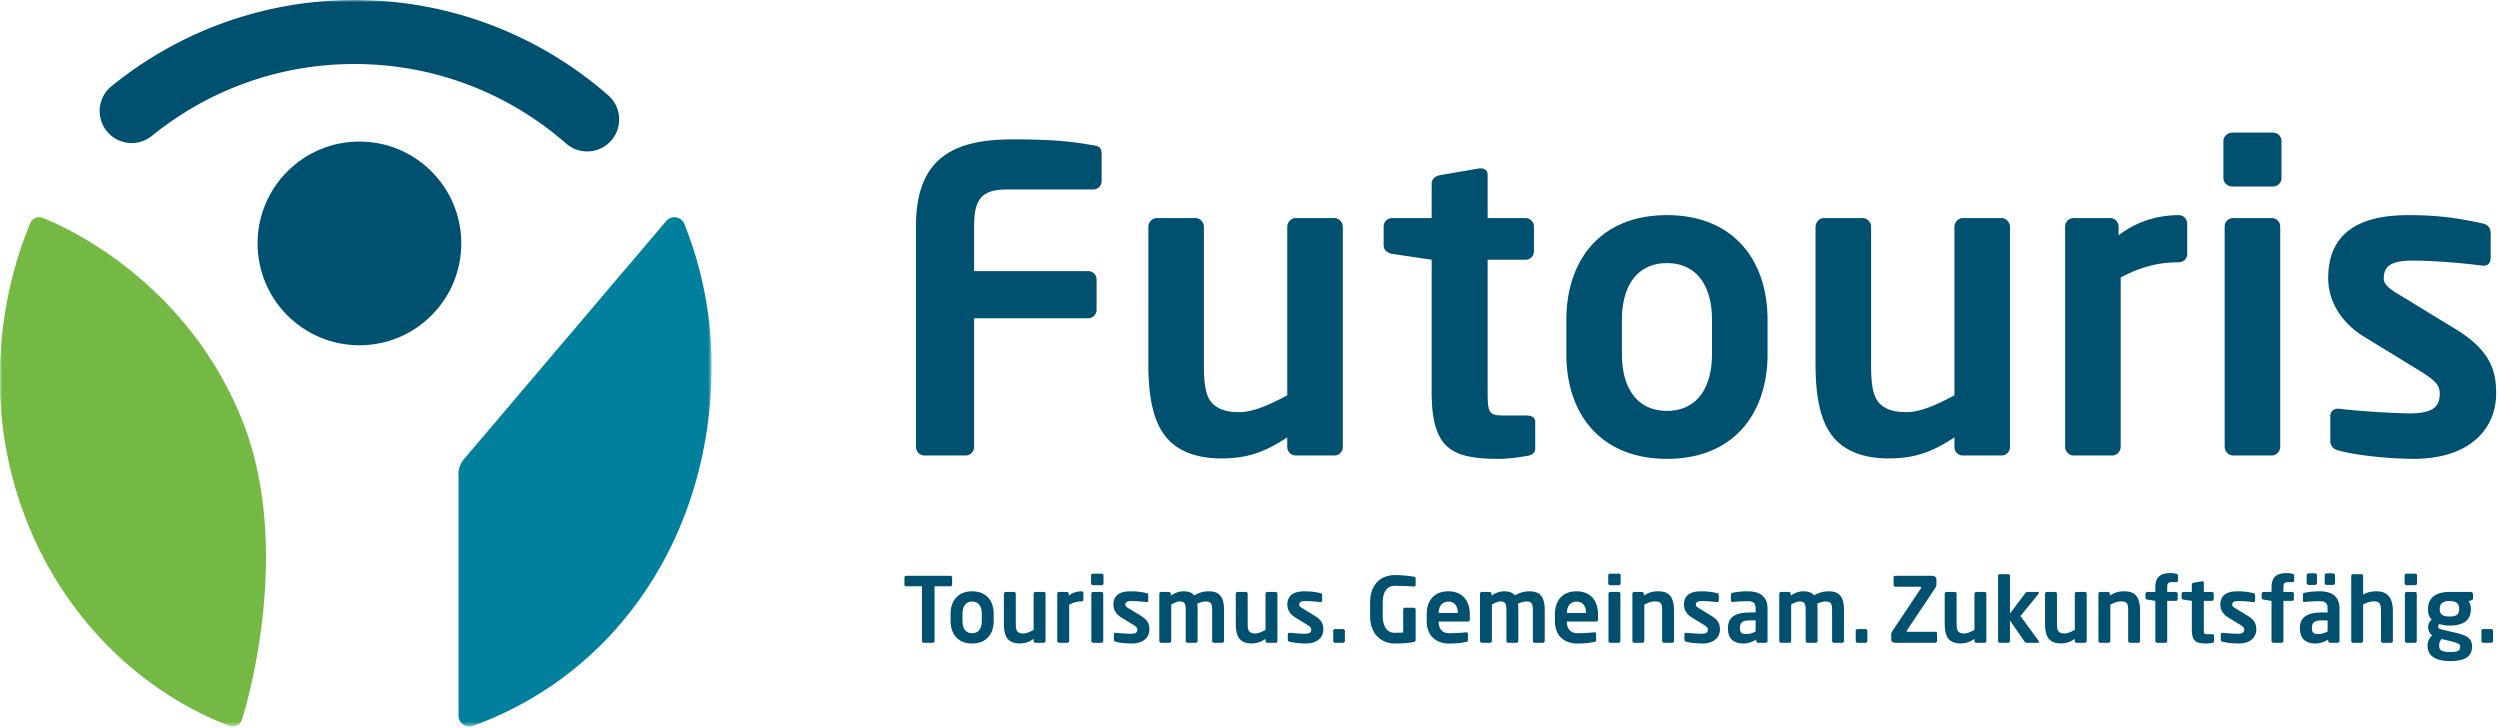
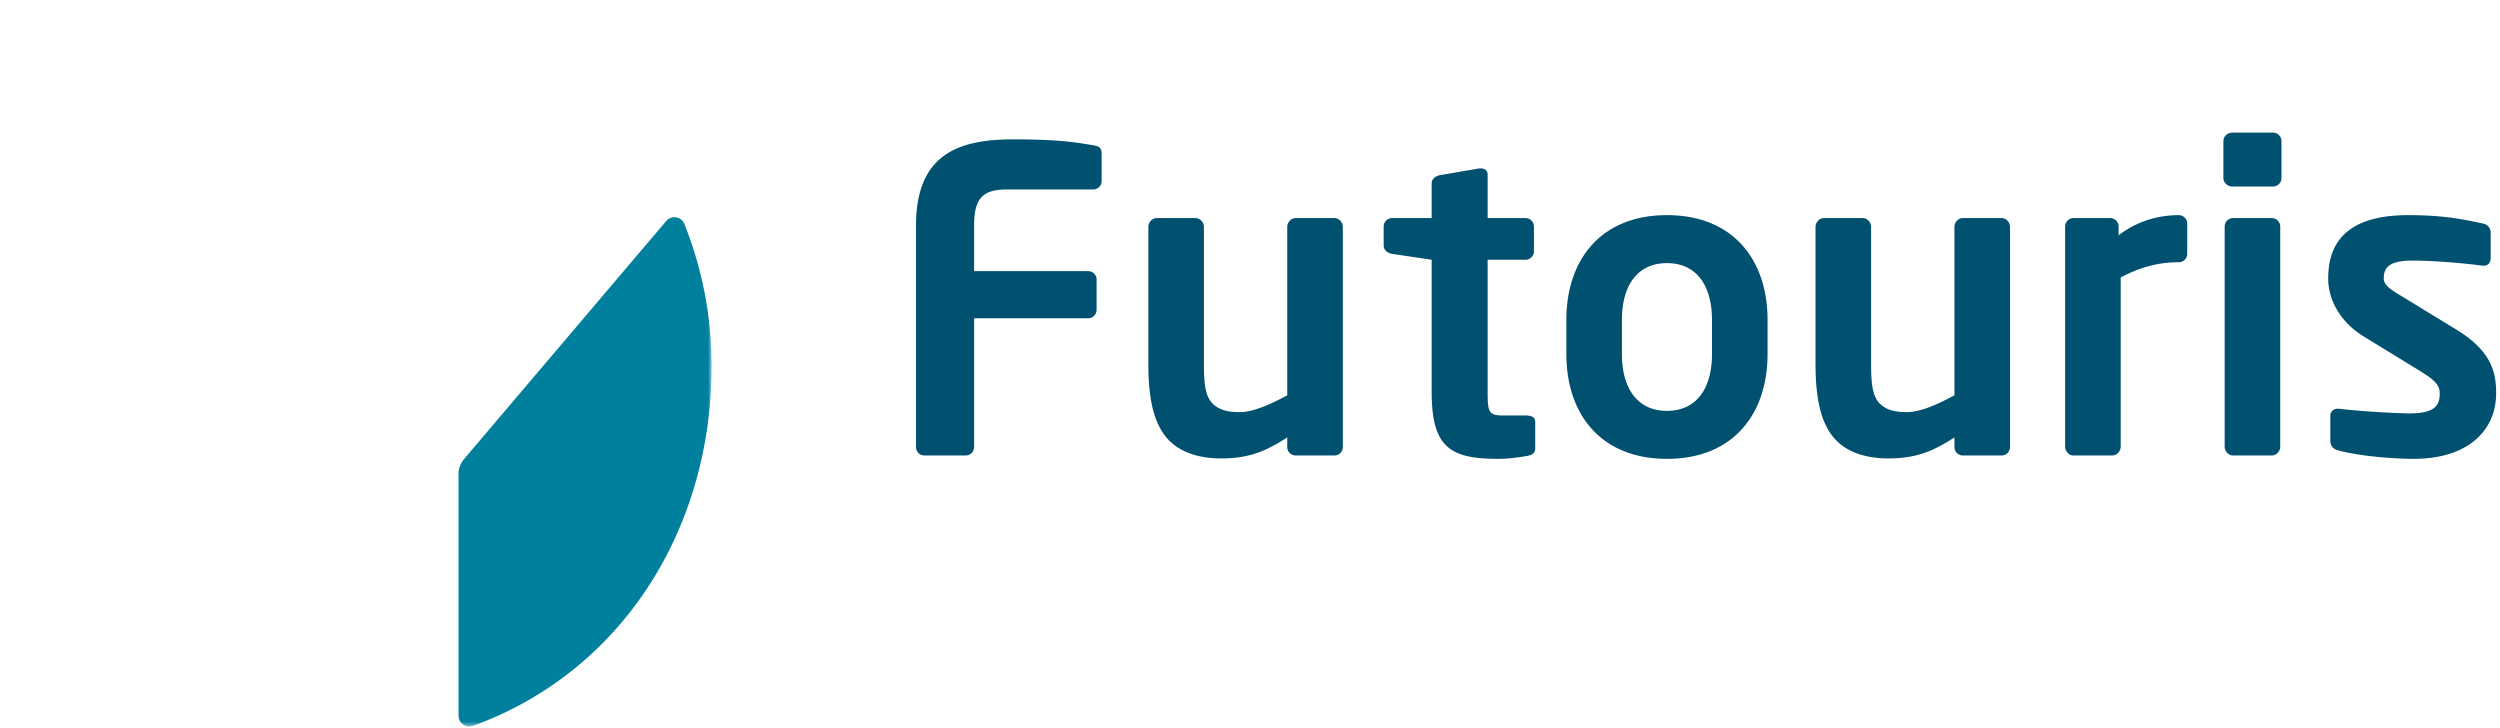
<svg xmlns="http://www.w3.org/2000/svg" xmlns:xlink="http://www.w3.org/1999/xlink" width="556" height="162" viewBox="0 0 556 162">
  <defs>
    <path id="k4j2n68mra" d="M0 0h158.266v161.514H0z" />
  </defs>
  <g fill="none" fill-rule="evenodd">
    <path d="M243.132 42.136h-19.097c-5.43 0-7.395 1.872-7.395 8.05v10.11h25.369c1.029 0 1.872.843 1.872 1.873v6.739c0 1.03-.843 1.873-1.872 1.873H216.64v28.646a1.878 1.878 0 0 1-1.873 1.872h-9.174a1.878 1.878 0 0 1-1.872-1.872V50.186c0-15.914 9.455-19.191 21.625-19.191 11.139 0 14.791.843 17.786 1.311 1.404.187 1.872.655 1.872 1.966v5.991c0 1.03-.843 1.873-1.872 1.873M296.772 101.299h-8.613a1.878 1.878 0 0 1-1.872-1.872v-2.153c-4.868 3.182-8.706 4.68-14.698 4.68-4.68 0-8.799-1.216-11.514-3.931-3.464-3.464-4.681-9.268-4.681-17.037V50.467c0-1.03.843-1.966 1.872-1.966h8.613c1.03 0 1.872.936 1.872 1.966v30.519c0 4.679.374 7.394 2.153 8.986 1.311 1.123 2.902 1.686 5.804 1.686 3.464 0 7.958-2.341 10.579-3.746V50.467c0-1.03.843-1.966 1.872-1.966h8.613c1.03 0 1.871.936 1.871 1.966v48.96a1.877 1.877 0 0 1-1.871 1.872M339.651 101.393c-2.246.374-4.306.655-6.365.655-10.578 0-14.885-2.34-14.885-14.885V57.769l-8.801-1.311c-1.029-.187-1.871-.842-1.871-1.872v-4.213c0-1.029.842-1.872 1.871-1.872h8.801v-7.676c0-1.03.842-1.685 1.871-1.873l8.707-1.497h.375c.842 0 1.496.468 1.496 1.404v9.642h8.426c1.03 0 1.873.843 1.873 1.872v5.523c0 1.03-.843 1.873-1.873 1.873h-8.426v29.394c0 4.681.282 5.243 3.653 5.243h4.961c1.217 0 1.967.468 1.967 1.404v5.898c0 .936-.563 1.497-1.78 1.685M380.747 71.156c0-7.677-3.463-12.638-10.016-12.638-6.554 0-10.017 4.961-10.017 12.638v7.582c0 7.677 3.463 12.638 10.017 12.638 6.553 0 10.016-4.961 10.016-12.638v-7.582zm-10.016 30.892c-14.697 0-22.375-9.923-22.375-23.31v-7.582c0-13.387 7.678-23.31 22.375-23.31 14.698 0 22.373 9.923 22.373 23.31v7.582c0 13.387-7.675 23.31-22.373 23.31zM445.151 101.299h-8.611a1.878 1.878 0 0 1-1.873-1.872v-2.153c-4.867 3.182-8.705 4.68-14.697 4.68-4.68 0-8.799-1.216-11.514-3.931-3.465-3.464-4.682-9.268-4.682-17.037V50.467c0-1.03.844-1.966 1.873-1.966h8.612c1.031 0 1.873.936 1.873 1.966v30.519c0 4.679.375 7.394 2.152 8.986 1.311 1.123 2.902 1.686 5.805 1.686 3.463 0 7.957-2.341 10.578-3.746V50.467c0-1.03.842-1.966 1.873-1.966h8.611c1.03 0 1.873.936 1.873 1.966v48.96a1.878 1.878 0 0 1-1.873 1.872M484.561 58.33c-5.054 0-8.986 1.311-12.918 3.371v37.632c0 1.03-.841 1.966-1.873 1.966h-8.611c-1.029 0-1.873-.936-1.873-1.966v-48.96a1.88 1.88 0 0 1 1.873-1.872h8.145c1.029 0 1.871.843 1.871 1.872v1.966c4.588-3.557 9.642-4.493 13.386-4.493 1.03 0 1.873.842 1.873 1.872v6.74c0 1.03-.843 1.872-1.873 1.872M505.249 101.299h-8.611c-1.032 0-1.873-.936-1.873-1.966v-48.96c0-1.029.841-1.872 1.873-1.872h8.611a1.88 1.88 0 0 1 1.873 1.872v48.96c0 1.03-.844 1.966-1.873 1.966zm.281-59.819h-9.08c-1.031 0-1.967-.843-1.967-1.872V31.37c0-1.03.936-1.872 1.967-1.872h9.08c1.029 0 1.871.842 1.871 1.872v8.238a1.877 1.877 0 0 1-1.871 1.872zM536.796 102.048c-3.651 0-11.516-.469-16.758-1.873-1.123-.28-1.777-1.029-1.777-2.152v-5.617c0-.748.654-1.498 1.591-1.498h.373c4.495.562 12.92 1.03 15.727 1.03 5.805 0 6.647-1.966 6.647-4.493 0-1.78-1.124-2.903-4.118-4.775l-12.826-7.864c-4.586-2.808-7.863-7.489-7.863-12.919 0-9.36 5.898-14.041 17.787-14.041 7.582 0 11.889.842 16.662 1.872 1.123.281 1.686 1.03 1.686 2.153v5.43c0 1.123-.563 1.778-1.498 1.778h-.375c-2.622-.374-10.11-1.123-15.446-1.123-4.494 0-6.459 1.03-6.459 3.931 0 1.499 1.405 2.435 3.744 3.839l12.264 7.489c7.863 4.774 8.986 9.455 8.986 14.23 0 8.144-6.084 14.603-18.347 14.603" fill="#005070" />
    <g>
      <mask id="ir79nog0tb" fill="#fff">
        <use xlink:href="#k4j2n68mra" />
      </mask>
-       <path d="M79.936 76.788c12.51 0 22.652-10.143 22.652-22.652 0-12.511-10.142-22.653-22.652-22.653-12.51 0-22.652 10.142-22.652 22.653 0 12.509 10.142 22.652 22.652 22.652" fill="#005070" mask="url(#ir79nog0tb)" />
-       <path d="M51.022 161.437C21.229 150-.056 119.683-.06 84.075c0-11.933 2.473-24.158 6.774-34.39.447-1.079 1.583-1.62 2.643-1.267.23.103 30.586 11.019 44.325 44.574 4.128 10.132 5.471 20.984 5.475 30.927-.008 19.737-5.293 35.954-5.333 36.095a2.282 2.282 0 0 1-1.121 1.333 2.046 2.046 0 0 1-1.681.09" fill="#74B943" mask="url(#ir79nog0tb)" />
      <path d="M103.004 161.142a2.417 2.417 0 0 1-1.022-1.963v-53.273c0-.202-.285-1.963 1.233-3.822 0 0 34.127-40.193 45.077-53.07 0 0 .833-.92 2.175-.656a2.405 2.405 0 0 1 1.74 1.46 84.923 84.923 0 0 1 6.059 31.554c-.005 36.817-20.416 68.235-53.078 80.059a2.373 2.373 0 0 1-2.184-.289" fill="#00809D" mask="url(#ir79nog0tb)" />
-       <path d="M125.901 31.916c-12.604-11.011-29.016-17.675-47.063-17.679-17.11.004-32.743 5.987-45.063 15.987a7.12 7.12 0 0 1-10.014-1.04c-2.479-3.05-2.013-7.54 1.039-10.013C39.534 7.2 58.373 0 78.838 0c21.593 0 41.373 8.025 56.433 21.202a7.114 7.114 0 0 1 .671 10.043 7.1 7.1 0 0 1-5.359 2.433 7.09 7.09 0 0 1-4.682-1.762" fill="#005070" mask="url(#ir79nog0tb)" />
    </g>
-     <path d="M211.352 130.383h-3.508v12.17a.402.402 0 0 1-.401.401h-1.985a.402.402 0 0 1-.401-.401v-12.17h-3.509c-.22 0-.401-.14-.401-.361v-1.584c0-.22.181-.381.401-.381h9.804c.221 0 .402.161.402.381v1.584c0 .221-.181.361-.402.361M218.351 136.498c0-1.644-.742-2.707-2.146-2.707-1.403 0-2.145 1.063-2.145 2.707v1.624c0 1.645.742 2.707 2.145 2.707 1.404 0 2.146-1.062 2.146-2.707v-1.624zm-2.146 6.617c-3.148 0-4.792-2.125-4.792-4.993v-1.624c0-2.867 1.644-4.992 4.792-4.992 3.148 0 4.792 2.125 4.792 4.992v1.624c0 2.868-1.644 4.993-4.792 4.993zM232.126 142.954h-1.845a.402.402 0 0 1-.401-.401v-.461c-1.043.682-1.864 1.003-3.148 1.003-1.002 0-1.884-.261-2.466-.843-.742-.741-1.002-1.984-1.002-3.648v-6.536c0-.221.18-.422.4-.422h1.845c.221 0 .401.201.401.422v6.536c0 1.002.081 1.584.461 1.925.281.24.622.36 1.244.36.741 0 1.704-.501 2.265-.802v-8.019c0-.221.18-.422.401-.422h1.845c.22 0 .401.201.401.422v10.485a.402.402 0 0 1-.401.401M240.548 133.751c-1.083 0-1.925.282-2.767.722v8.061c0 .22-.181.42-.401.42h-1.845c-.22 0-.401-.2-.401-.42v-10.487c0-.22.181-.401.401-.401h1.745c.22 0 .401.181.401.401v.421c.982-.762 2.064-.962 2.867-.962.22 0 .401.18.401.401v1.444c0 .22-.181.4-.401.4M244.959 142.954h-1.844c-.221 0-.401-.2-.401-.42v-10.487c0-.22.18-.401.401-.401h1.844c.221 0 .401.181.401.401v10.487c0 .22-.18.42-.401.42zm.06-12.811h-1.944c-.221 0-.421-.181-.421-.401v-1.765c0-.221.2-.4.421-.4h1.944c.221 0 .402.179.402.4v1.765c0 .22-.181.401-.402.401zM251.696 143.115c-.782 0-2.466-.1-3.589-.401-.24-.06-.381-.221-.381-.462v-1.202c0-.161.141-.321.341-.321h.08c.963.12 2.767.221 3.369.221 1.243 0 1.423-.421 1.423-.963 0-.381-.24-.621-.882-1.023l-2.747-1.683c-.982-.602-1.684-1.605-1.684-2.768 0-2.005 1.264-3.007 3.81-3.007 1.624 0 2.546.18 3.569.401.24.06.361.22.361.461v1.163c0 .241-.121.38-.321.38h-.08c-.562-.08-2.166-.24-3.309-.24-.962 0-1.383.221-1.383.842 0 .321.301.522.802.822l2.627 1.605c1.684 1.022 1.924 2.024 1.924 3.047 0 1.745-1.303 3.128-3.93 3.128M271.828 142.954h-1.845c-.221 0-.401-.2-.401-.42v-6.818c0-1.544-.321-1.944-1.444-1.944-.381 0-1.143.12-1.865.501.061.441.081.942.081 1.443v6.818c0 .22-.181.42-.401.42h-1.845c-.22 0-.401-.2-.401-.42v-6.818c0-1.544-.26-1.944-1.383-1.944-.421 0-1.023.221-1.845.661v8.101c0 .22-.18.42-.401.42h-1.845c-.22 0-.401-.2-.401-.42v-10.487c0-.22.181-.401.401-.401h1.745c.22 0 .401.181.401.401v.421c.842-.541 1.684-.962 2.867-.962 1.143 0 1.885.341 2.346.903 1.022-.562 1.924-.903 3.308-.903 2.727 0 3.328 1.864 3.328 4.21v6.818c0 .22-.18.42-.4.42M283.698 142.954h-1.845a.402.402 0 0 1-.401-.401v-.461c-1.042.682-1.864 1.003-3.147 1.003-1.003 0-1.885-.261-2.467-.843-.741-.741-1.002-1.984-1.002-3.648v-6.536c0-.221.18-.422.401-.422h1.845c.22 0 .4.201.4.422v6.536c0 1.002.08 1.584.461 1.925.281.24.622.36 1.243.36.743 0 1.705-.501 2.266-.802v-8.019c0-.221.181-.422.401-.422h1.845c.221 0 .401.201.401.422v10.485c0 .221-.18.401-.401.401M290.376 143.115c-.782 0-2.467-.1-3.589-.401-.241-.06-.381-.221-.381-.462v-1.202c0-.161.14-.321.341-.321h.08c.962.12 2.767.221 3.368.221 1.243 0 1.424-.421 1.424-.963 0-.381-.241-.621-.883-1.023l-2.746-1.683c-.983-.602-1.684-1.605-1.684-2.768 0-2.005 1.262-3.007 3.809-3.007 1.624 0 2.546.18 3.568.401.242.06.362.22.362.461v1.163c0 .241-.12.38-.321.38h-.081c-.561-.08-2.165-.24-3.307-.24-.963 0-1.384.221-1.384.842 0 .321.301.522.802.822l2.627 1.605c1.684 1.022 1.925 2.024 1.925 3.047 0 1.745-1.304 3.128-3.93 3.128M298.697 142.954h-1.784a.4.4 0 0 1-.4-.401v-2.266c0-.219.179-.38.4-.38h1.784c.221 0 .402.161.402.38v2.266a.402.402 0 0 1-.402.401M314.457 142.774c-1.002.201-2.306.341-4.37.341-2.166 0-5.374-1.423-5.374-6.156v-2.886c0-4.752 3.048-6.176 5.433-6.176 1.925 0 3.65.24 4.311.361.261.06.382.16.382.421v1.343c0 .281-.081.421-.402.421h-.06c-.922-.08-2.306-.16-4.231-.16-1.342 0-2.626.942-2.626 3.79v2.886c0 2.848 1.383 3.77 2.567 3.77.741 0 1.363-.021 1.984-.061v-5.112c0-.221.16-.401.381-.401h1.985c.221 0 .402.18.402.401v6.736c0 .261-.121.422-.382.482M324.223 136.258c0-1.564-.863-2.467-2.106-2.467-1.243 0-2.145.883-2.145 2.467v.08h4.251v-.08zm2.265 1.965h-6.536v.06c0 1.163.48 2.546 2.405 2.546 1.464 0 2.848-.121 3.69-.201h.06c.2 0 .361.101.361.301v1.323c0 .322-.06.462-.421.522-1.303.241-2.085.341-3.89.341-2.005 0-4.851-1.082-4.851-5.033v-1.483c0-3.128 1.744-5.093 4.811-5.093 3.088 0 4.772 2.105 4.772 5.093v1.122c0 .321-.121.502-.401.502zM343.15 142.954h-1.844c-.22 0-.401-.2-.401-.42v-6.818c0-1.544-.321-1.944-1.443-1.944-.381 0-1.144.12-1.865.501.06.441.08.942.08 1.443v6.818c0 .22-.18.42-.401.42h-1.844c-.221 0-.402-.2-.402-.42v-6.818c0-1.544-.261-1.944-1.383-1.944-.422 0-1.023.221-1.844.661v8.101c0 .22-.181.42-.402.42h-1.844c-.221 0-.401-.2-.401-.42v-10.487c0-.22.18-.401.401-.401h1.744c.22 0 .401.181.401.401v.421c.842-.541 1.685-.962 2.867-.962 1.143 0 1.885.341 2.346.903 1.022-.562 1.925-.903 3.309-.903 2.726 0 3.328 1.864 3.328 4.21v6.818c0 .22-.181.42-.402.42M352.736 136.258c0-1.564-.862-2.467-2.105-2.467-1.243 0-2.146.883-2.146 2.467v.08h4.251v-.08zm2.266 1.965h-6.536v.06c0 1.163.48 2.546 2.405 2.546 1.464 0 2.848-.121 3.689-.201h.061c.2 0 .36.101.36.301v1.323c0 .322-.059.462-.421.522-1.302.241-2.085.341-3.889.341-2.005 0-4.852-1.082-4.852-5.033v-1.483c0-3.128 1.744-5.093 4.812-5.093 3.088 0 4.771 2.105 4.771 5.093v1.122c0 .321-.12.502-.4.502zM359.975 142.954h-1.844c-.221 0-.402-.2-.402-.42v-10.487c0-.22.181-.401.402-.401h1.844c.22 0 .401.181.401.401v10.487c0 .22-.181.42-.401.42zm.06-12.811h-1.944c-.221 0-.421-.181-.421-.401v-1.765c0-.221.2-.4.421-.4h1.944a.4.4 0 0 1 .401.4v1.765c0 .22-.18.401-.401.401zM371.905 142.954h-1.845c-.219 0-.4-.2-.4-.42v-6.537c0-1.745-.16-2.246-1.704-2.246-.682 0-1.424.282-2.266.722v8.061c0 .22-.18.42-.401.42h-1.845c-.22 0-.4-.2-.4-.42v-10.487c0-.22.18-.401.4-.401h1.744c.221 0 .402.181.402.401v.421c1.163-.742 1.925-.962 3.248-.962 2.887 0 3.469 1.945 3.469 4.491v6.537c0 .22-.181.42-.402.42M378.583 143.115c-.782 0-2.467-.1-3.589-.401-.241-.06-.381-.221-.381-.462v-1.202c0-.161.14-.321.341-.321h.08c.962.12 2.767.221 3.368.221 1.243 0 1.424-.421 1.424-.963 0-.381-.241-.621-.883-1.023l-2.746-1.683c-.983-.602-1.684-1.605-1.684-2.768 0-2.005 1.262-3.007 3.809-3.007 1.624 0 2.546.18 3.569.401.241.06.361.22.361.461v1.163c0 .241-.12.38-.321.38h-.081c-.561-.08-2.165-.24-3.307-.24-.963 0-1.384.221-1.384.842 0 .321.301.522.802.822l2.627 1.605c1.684 1.022 1.925 2.024 1.925 3.047 0 1.745-1.304 3.128-3.93 3.128M390.453 137.982h-1.263c-1.824 0-2.225.582-2.225 1.704v.081c0 .982.441 1.242 1.443 1.242.722 0 1.464-.24 2.045-.56v-2.467zm2.246 4.972h-1.704a.402.402 0 0 1-.401-.401v-.32c-.922.561-1.865.882-2.828.882-1.664 0-3.468-.642-3.468-3.348v-.081c0-2.285 1.404-3.468 4.892-3.468h1.263v-.883c0-1.302-.581-1.624-1.764-1.624-1.283 0-2.606.08-3.268.16h-.101c-.2 0-.36-.059-.36-.34v-1.284c0-.22.12-.36.381-.42a17.238 17.238 0 0 1 3.348-.321c2.847 0 4.411 1.263 4.411 3.829v7.218c0 .221-.18.401-.401.401zM409.702 142.954h-1.845c-.219 0-.4-.2-.4-.42v-6.818c0-1.544-.321-1.944-1.443-1.944-.382 0-1.144.12-1.866.501.061.441.08.942.08 1.443v6.818c0 .22-.179.42-.4.42h-1.845c-.22 0-.401-.2-.401-.42v-6.818c0-1.544-.261-1.944-1.383-1.944-.422 0-1.023.221-1.845.661v8.101c0 .22-.18.42-.401.42h-1.845c-.22 0-.4-.2-.4-.42v-10.487c0-.22.18-.401.4-.401h1.744c.221 0 .402.181.402.401v.421c.842-.541 1.684-.962 2.867-.962 1.143 0 1.885.341 2.346.903 1.022-.562 1.924-.903 3.308-.903 2.727 0 3.328 1.864 3.328 4.21v6.818c0 .22-.18.42-.401.42M414.896 142.954h-1.784a.4.4 0 0 1-.4-.401v-2.266c0-.219.179-.38.4-.38h1.784c.221 0 .402.161.402.38v2.266a.402.402 0 0 1-.402.401M430.397 142.954h-8.762c-.581 0-1.023-.2-1.023-.742v-1.102c0-.241.061-.461.261-.762l6.356-9.523a.33.33 0 0 0 .06-.181c0-.101-.06-.16-.2-.16h-5.574c-.221 0-.381-.141-.381-.362v-1.684c0-.22.16-.381.381-.381h8.08c.582 0 1.062.241 1.062.762v1.163c0 .281-.12.582-.28.822l-6.256 9.363c-.06.08-.08.16-.08.221 0 .08.04.12.181.12h6.175c.22 0 .401.141.401.361v1.684a.402.402 0 0 1-.401.401M441.365 142.954h-1.845c-.219 0-.4-.18-.4-.401v-.461c-1.043.682-1.865 1.003-3.148 1.003-1.002 0-1.885-.261-2.466-.843-.742-.741-1.002-1.984-1.002-3.648v-6.536c0-.221.179-.422.4-.422h1.845c.221 0 .401.201.401.422v6.536c0 1.002.08 1.584.461 1.925.28.24.621.36 1.243.36.742 0 1.704-.501 2.266-.802v-8.019c0-.221.181-.422.4-.422h1.845c.221 0 .401.201.401.422v10.485c0 .221-.18.401-.401.401M453.195 142.954h-2.446c-.22 0-.461-.22-.581-.401l-3.148-4.571v4.552c0 .22-.18.42-.401.42h-1.845c-.22 0-.4-.2-.4-.42v-14.437a.4.4 0 0 1 .4-.4h1.845a.4.4 0 0 1 .401.4v8.361l3.428-4.571a.617.617 0 0 1 .462-.241h2.245c.201 0 .301.08.301.221 0 .06-.02.12-.08.201l-4.03 4.952 4.07 5.533c.04.061.06.101.06.161 0 .12-.12.24-.281.24M463.682 142.954h-1.845a.402.402 0 0 1-.401-.401v-.461c-1.043.682-1.865 1.003-3.148 1.003-1.002 0-1.885-.261-2.466-.843-.742-.741-1.002-1.984-1.002-3.648v-6.536c0-.221.18-.422.401-.422h1.844c.221 0 .402.201.402.422v6.536c0 1.002.08 1.584.461 1.925.28.24.621.36 1.243.36.741 0 1.704-.501 2.265-.802v-8.019c0-.221.181-.422.401-.422h1.845c.22 0 .401.201.401.422v10.485a.402.402 0 0 1-.401.401M475.552 142.954h-1.845c-.22 0-.4-.2-.4-.42v-6.537c0-1.745-.161-2.246-1.705-2.246-.681 0-1.423.282-2.265.722v8.061c0 .22-.181.42-.402.42h-1.844c-.221 0-.401-.2-.401-.42v-10.487c0-.22.18-.401.401-.401h1.744c.221 0 .401.181.401.401v.421c1.163-.742 1.925-.962 3.248-.962 2.888 0 3.469 1.945 3.469 4.491v6.537c0 .22-.181.42-.401.42M484.073 129.46h-.902c-.962 0-1.183.221-1.183 1.203v.983h1.925c.221 0 .401.181.401.401v1.203c0 .221-.18.381-.401.381h-1.925v8.903c0 .22-.181.42-.401.42h-1.824a.436.436 0 0 1-.421-.42v-8.903l-1.785-.28c-.22-.041-.401-.161-.401-.382v-.922c0-.22.181-.401.401-.401h1.785v-.983c0-2.586 1.383-3.208 3.468-3.208.482 0 .823.08 1.204.162.16.04.36.139.36.32v1.182c0 .242-.16.341-.301.341M492.014 142.975c-.482.08-.923.14-1.364.14-2.265 0-3.188-.501-3.188-3.188v-6.296l-1.885-.28c-.221-.041-.4-.181-.4-.401v-.903c0-.22.179-.401.4-.401h1.885v-1.644c0-.22.18-.361.401-.401l1.864-.32h.08c.181 0 .322.099.322.3v2.065h1.804c.22 0 .401.181.401.401v1.183a.402.402 0 0 1-.401.401h-1.804v6.296c0 1.002.059 1.123.782 1.123h1.063c.26 0 .42.1.42.301v1.263c0 .2-.12.32-.38.361M497.869 143.115c-.782 0-2.467-.1-3.589-.401-.241-.06-.381-.221-.381-.462v-1.202c0-.161.14-.321.341-.321h.08c.962.12 2.767.221 3.368.221 1.244 0 1.424-.421 1.424-.963 0-.381-.241-.621-.883-1.023l-2.746-1.683c-.982-.602-1.684-1.605-1.684-2.768 0-2.005 1.262-3.007 3.809-3.007 1.624 0 2.546.18 3.569.401.241.06.361.22.361.461v1.163c0 .241-.12.38-.321.38h-.08c-.562-.08-2.165-.24-3.308-.24-.963 0-1.384.221-1.384.842 0 .321.301.522.802.822l2.627 1.605c1.683 1.022 1.925 2.024 1.925 3.047 0 1.745-1.304 3.128-3.93 3.128M509.92 129.46h-.903c-.961 0-1.182.221-1.182 1.203v.983h1.925c.22 0 .401.181.401.401v1.203c0 .221-.181.381-.401.381h-1.925v8.903c0 .22-.181.42-.402.42h-1.824c-.22 0-.421-.2-.421-.42v-8.903l-1.784-.28c-.221-.041-.401-.161-.401-.382v-.922c0-.22.18-.401.401-.401h1.784v-.983c0-2.586 1.384-3.208 3.469-3.208.482 0 .822.08 1.203.162.16.04.361.139.361.32v1.182c0 .242-.161.341-.301.341M518.883 130.082h-1.444c-.22 0-.422-.18-.422-.401v-1.764c0-.22.202-.401.422-.401h1.444c.22 0 .421.181.421.401v1.764c0 .221-.201.401-.421.401zm-1.224 7.9h-1.263c-1.824 0-2.225.582-2.225 1.704v.081c0 .982.441 1.242 1.443 1.242.722 0 1.464-.24 2.045-.56v-2.467zm-2.786-7.9h-1.444c-.22 0-.421-.18-.421-.401v-1.764c0-.22.201-.401.421-.401h1.444c.22 0 .421.181.421.401v1.764c0 .221-.201.401-.421.401zm5.032 12.872h-1.704a.402.402 0 0 1-.401-.401v-.32c-.922.561-1.865.882-2.827.882-1.665 0-3.469-.642-3.469-3.348v-.081c0-2.285 1.404-3.468 4.892-3.468h1.263v-.883c0-1.302-.581-1.624-1.764-1.624-1.283 0-2.606.08-3.268.16h-.101c-.2 0-.36-.059-.36-.34v-1.284c0-.22.12-.36.381-.42a17.246 17.246 0 0 1 3.348-.321c2.847 0 4.412 1.263 4.412 3.829v7.218a.402.402 0 0 1-.402.401zM531.775 142.954h-1.844c-.22 0-.401-.2-.401-.42v-6.597c0-1.744-.301-2.186-1.644-2.186-.682 0-1.484.242-2.326.682v8.101c0 .22-.18.42-.401.42h-1.845c-.22 0-.4-.2-.4-.42v-14.437a.4.4 0 0 1 .4-.4h1.845a.4.4 0 0 1 .401.4v4.15c.762-.461 1.604-.741 3.028-.741 2.766 0 3.589 1.965 3.589 4.431v6.597c0 .22-.181.42-.402.42M537.09 142.954h-1.845c-.221 0-.401-.2-.401-.42v-10.487c0-.22.18-.401.401-.401h1.845c.219 0 .4.181.4.401v10.487c0 .22-.181.42-.4.42zm.059-12.811h-1.944c-.221 0-.421-.181-.421-.401v-1.765c0-.221.2-.4.421-.4h1.944c.221 0 .402.179.402.4v1.765c0 .22-.181.401-.402.401zM546.915 135.375c0-.962-.422-1.704-2.146-1.704-1.704 0-2.166.762-2.166 1.704v.16c0 .743.301 1.584 2.166 1.584 1.664 0 2.146-.581 2.146-1.584v-.16zm.22 8.362c0-.442-.261-.702-2.366-1.203l-1.785-.421c-.301.421-.501.681-.501 1.403v.181c0 .821.501 1.323 2.386 1.323 1.925 0 2.266-.421 2.266-1.144v-.139zm2.547-10.266-.663.261c.322.461.502.902.502 1.603v.141c0 2.506-1.724 3.649-4.752 3.649-1.062 0-1.785-.18-2.185-.34-.241.16-.341.34-.341.52 0 .401.221.562.682.662l2.366.562c2.726.641 4.491 1.062 4.491 3.208v.139c0 2.046-1.504 3.149-4.913 3.149-3.248 0-4.972-1.224-4.972-3.328v-.181c0-.822.381-1.624 1.023-2.206a2.325 2.325 0 0 1-.903-1.844v-.02c0-.621.261-1.244.802-1.624-.601-.621-.822-1.344-.822-2.346v-.141c0-2.005 1.304-3.689 4.772-3.689h4.692c.301 0 .541.241.541.542v.842c0 .3-.08.34-.32.441zM554.053 142.954h-1.785c-.22 0-.4-.18-.4-.401v-2.266c0-.219.18-.38.4-.38h1.785c.22 0 .401.161.401.38v2.266a.402.402 0 0 1-.401.401" fill="#005070" />
  </g>
</svg>